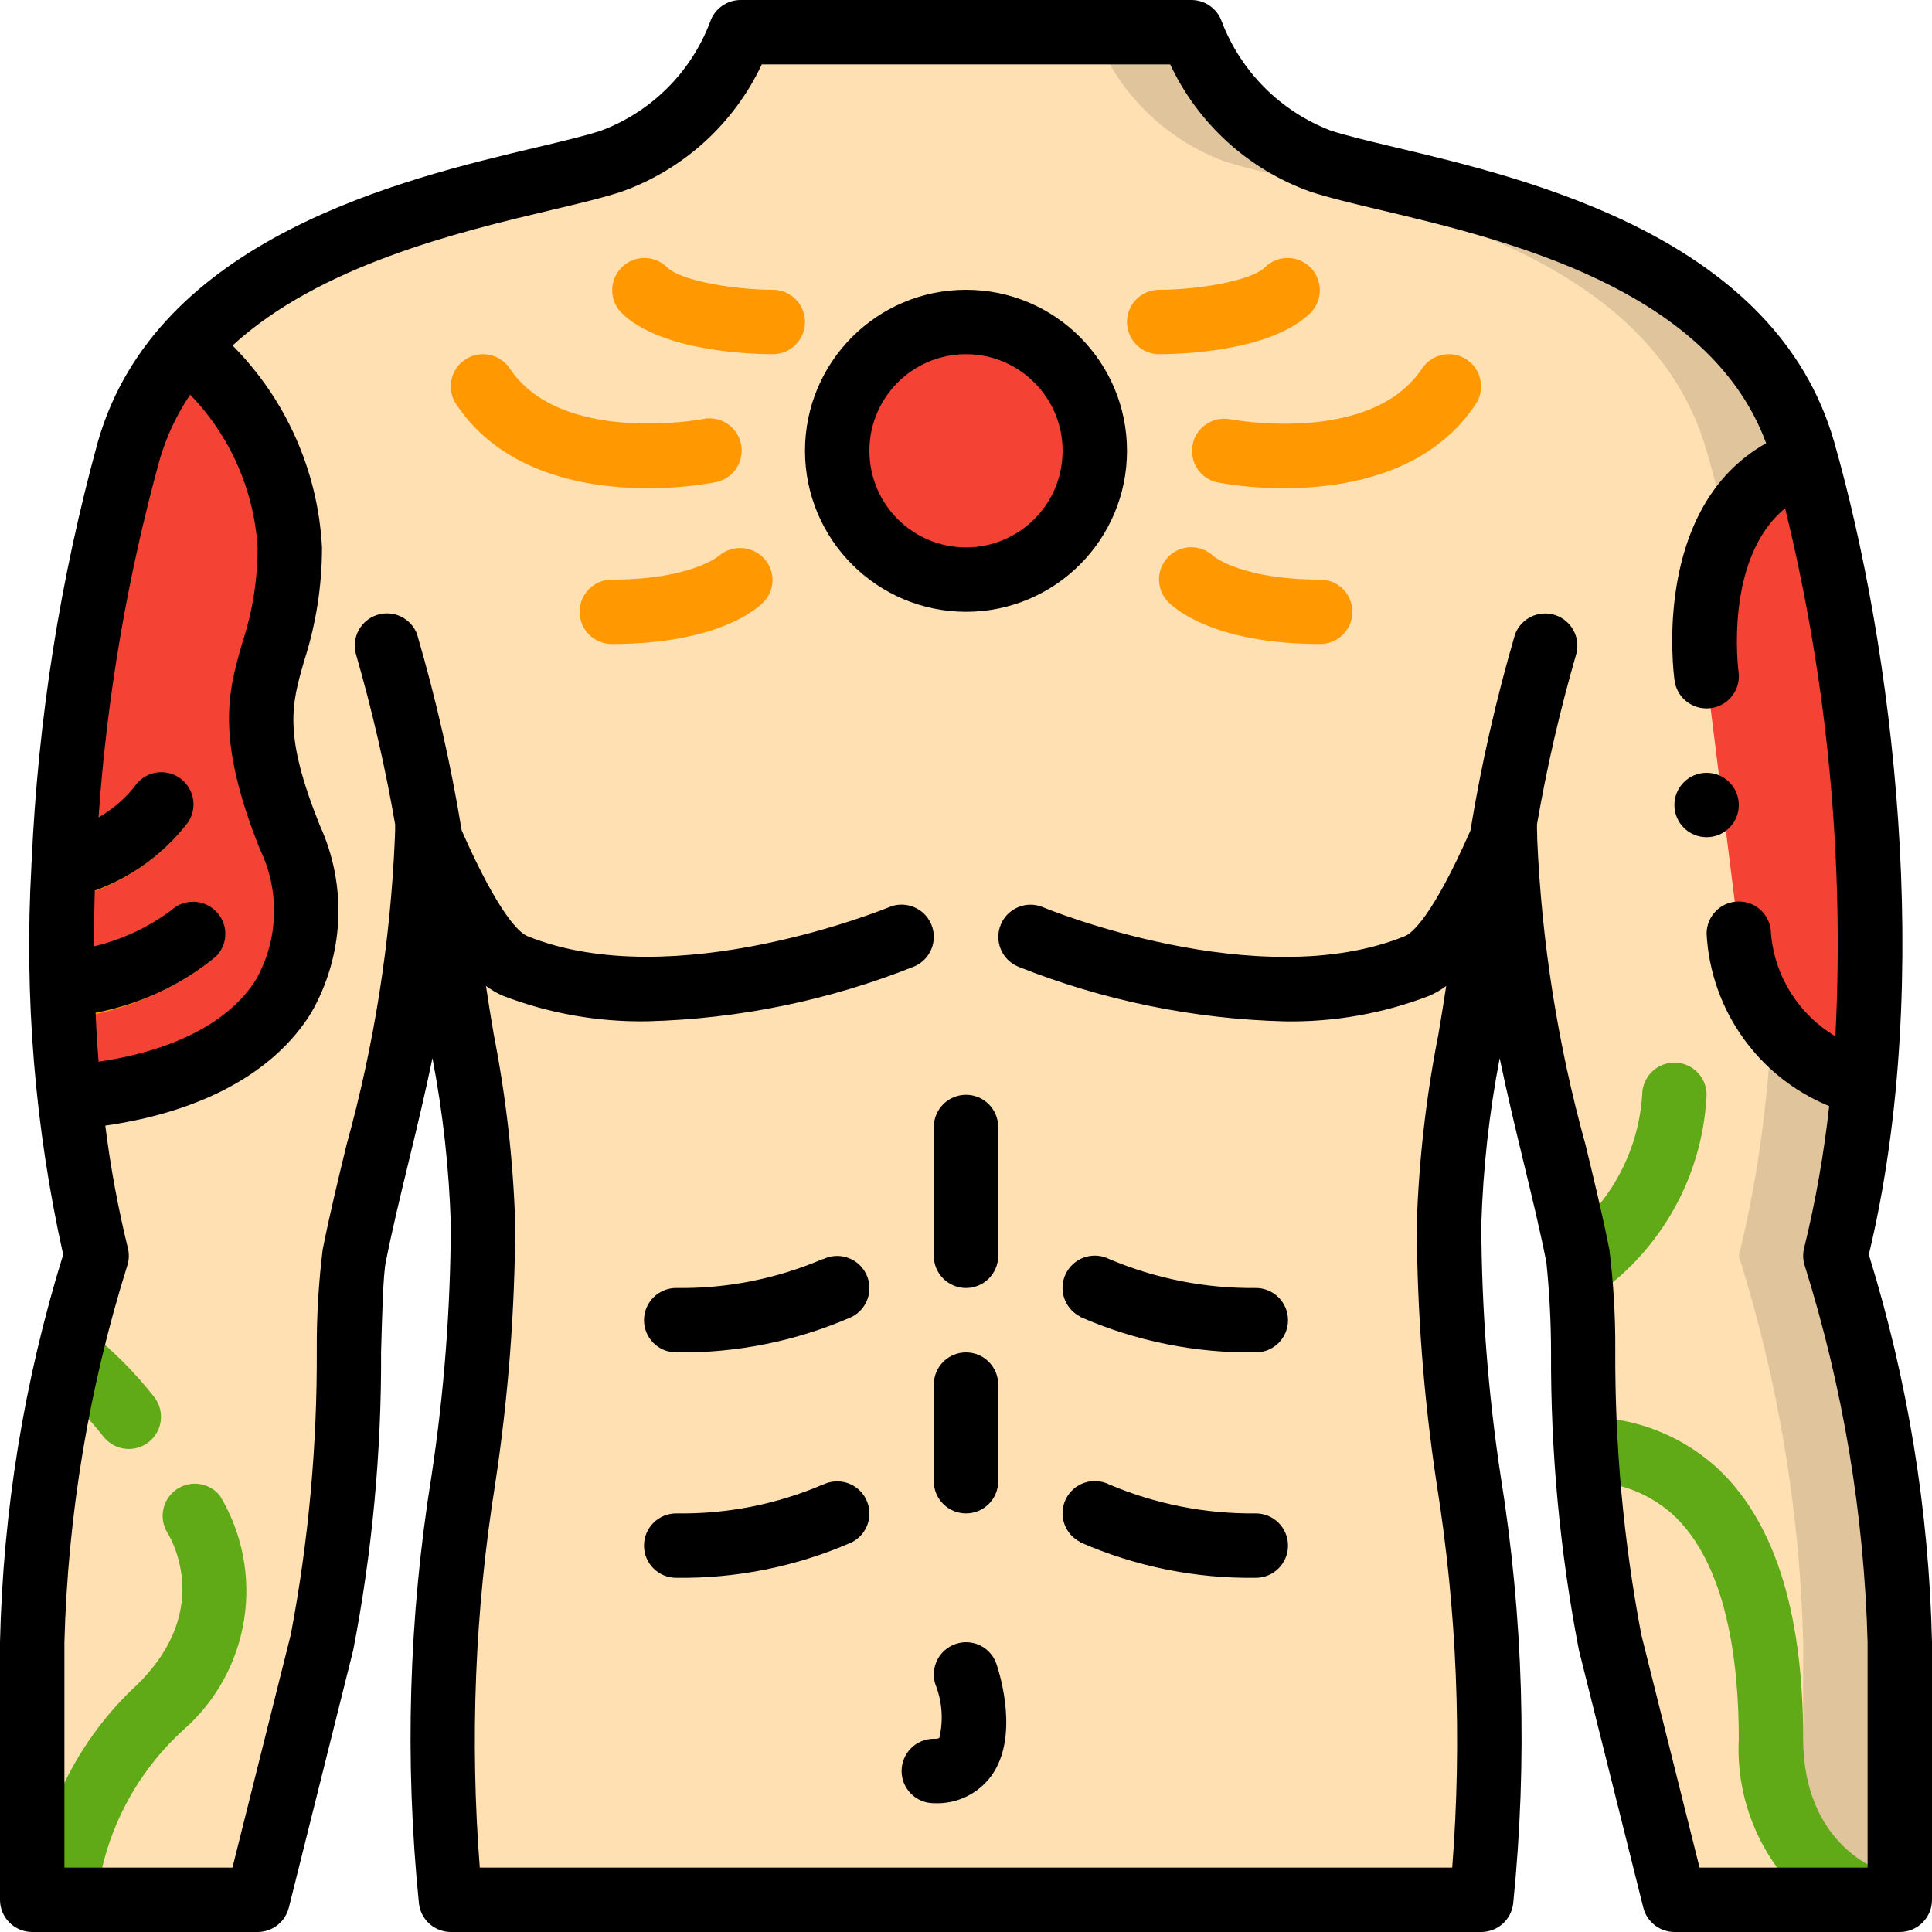
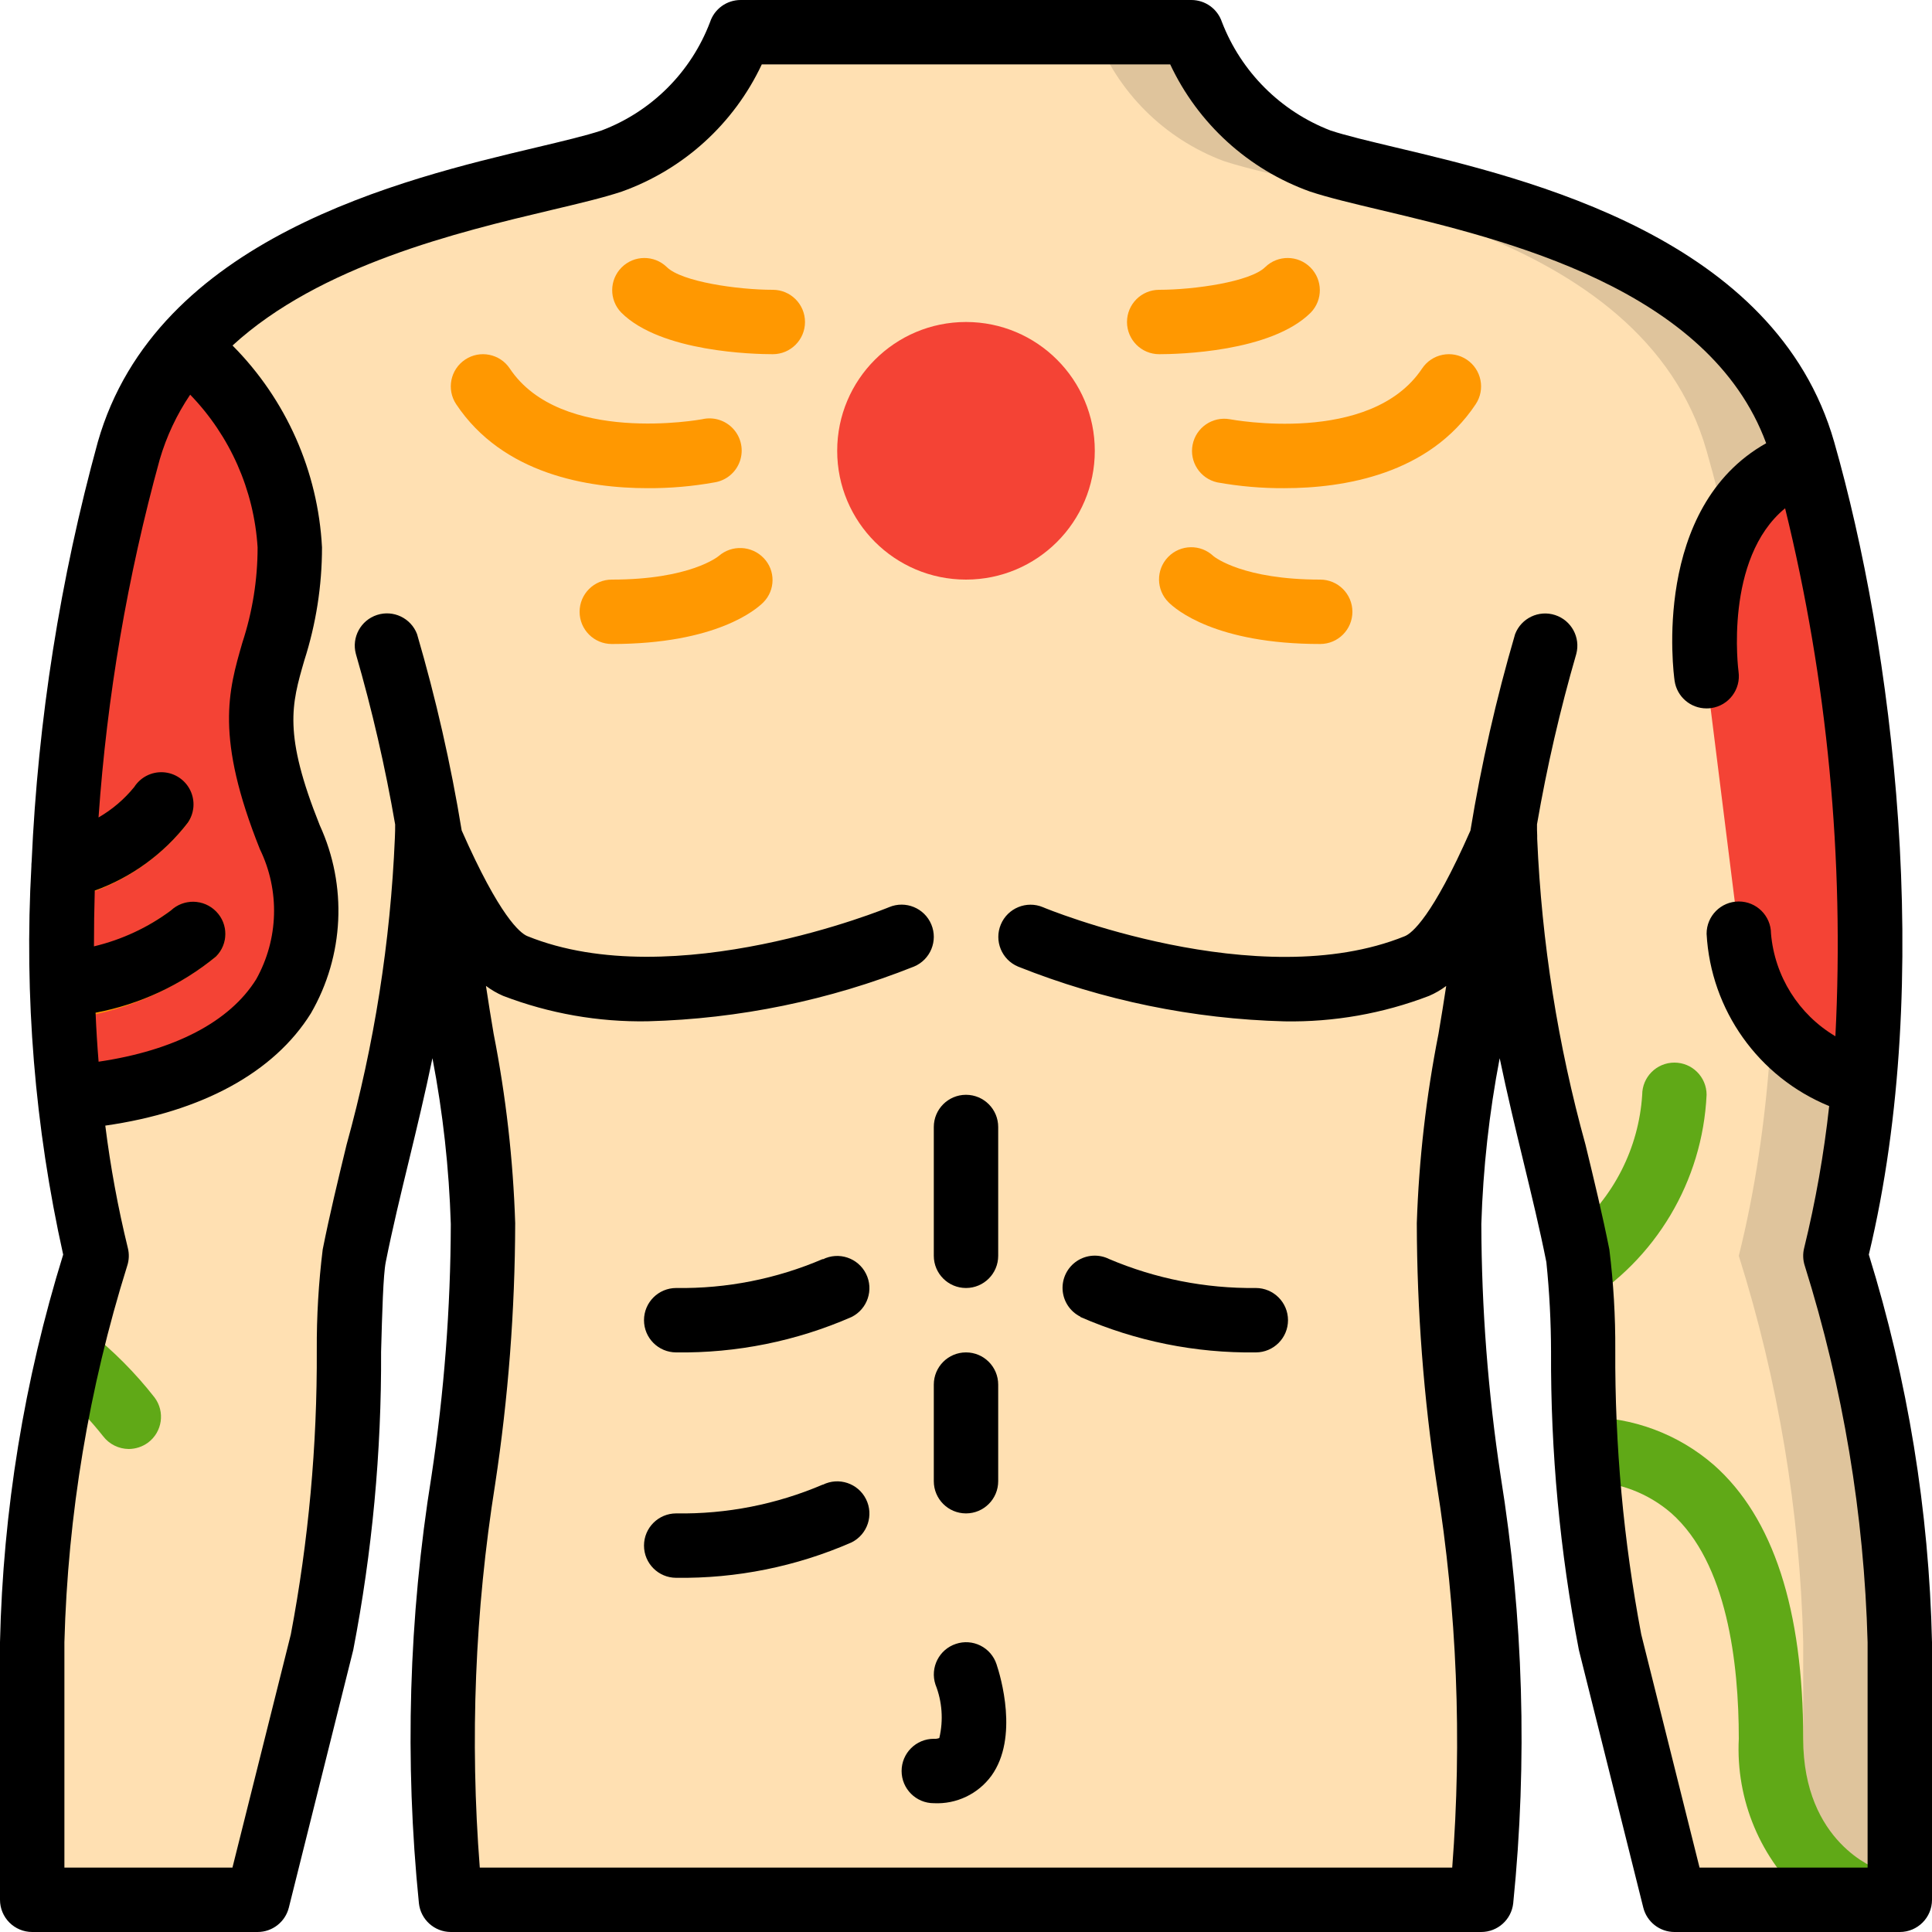
<svg xmlns="http://www.w3.org/2000/svg" width="512" height="512" viewBox="0 0 512 512" fill="none">
  <g clip-path="url(#clip0_559_10260)">
-     <path d="M503.467 435.2V503.467H443.733L426.667 435.2C423.54 421.197 421.627 406.95 420.949 392.619C420.608 386.816 420.267 381.099 420.096 375.552C419.669 364.117 419.499 353.621 419.157 345.685C419.085 341.373 418.743 337.069 418.133 332.8C417.707 330.667 417.28 328.533 416.768 326.4C410.112 295.595 399.787 264.021 398.848 222.293V221.952C398.763 220.672 398.763 219.221 398.763 217.856C396.715 228.949 394.581 242.005 392.533 256.939V257.024C388.199 279.224 385.349 301.688 384 324.267C383.147 384.597 401.067 426.667 392.533 503.467H119.467C110.933 426.667 128.853 384.597 128 324.267C126.651 301.688 123.8 279.224 119.467 257.024V256.939C117.419 242.005 115.285 228.949 113.237 217.856C113.237 219.221 113.237 220.672 113.152 221.952V222.293C112.128 266.923 100.437 299.861 93.867 332.8C91.477 344.661 93.867 401.067 85.333 435.2L68.266 503.467H8.533V435.2C8.804 412.893 11.377 390.674 16.213 368.896V368.811C17.578 362.24 19.029 356.352 20.309 351.232C23.296 339.797 25.6 332.8 25.6 332.8C22.224 318.992 19.828 304.962 18.432 290.816C17.749 283.989 17.152 277.077 16.811 270.165C16.555 264.448 16.384 258.731 16.384 253.013C16.299 249.856 16.299 246.613 16.384 243.371C16.384 241.749 16.384 240.043 16.469 238.421C16.555 232.533 16.811 226.731 17.237 220.843C17.493 216.405 17.749 211.797 18.176 207.36C18.688 201.216 19.37 195.072 20.139 189.013L20.395 187.221C20.821 183.723 21.333 180.224 21.845 176.811C22.357 173.397 22.869 169.984 23.466 166.656C24.064 163.328 24.661 159.915 25.344 156.672C25.259 156.587 25.259 156.587 25.344 156.501C26.624 150.016 27.989 143.616 29.44 137.472C30.208 134.315 30.976 131.243 31.744 128.256C32.512 125.269 33.28 122.368 34.133 119.467C34.56 117.931 35.072 116.395 35.584 114.944C36.011 113.92 36.352 112.896 36.779 111.957C39.874 104.446 44.232 97.519 49.664 91.477C80.469 56.576 141.227 49.664 162.133 42.666C177.909 36.757 190.357 24.309 196.267 8.533H315.733C321.643 24.309 334.09 36.757 349.867 42.666C375.467 51.2 460.8 59.733 477.867 119.467C494.933 179.2 503.467 264.533 486.4 332.8C496.846 365.968 502.591 400.437 503.467 435.2Z" fill="#FFE0B2" />
+     <path d="M503.467 435.2V503.467H443.733L426.667 435.2C423.54 421.197 421.627 406.95 420.949 392.619C420.608 386.816 420.267 381.099 420.096 375.552C419.669 364.117 419.499 353.621 419.157 345.685C419.085 341.373 418.743 337.069 418.133 332.8C417.707 330.667 417.28 328.533 416.768 326.4C410.112 295.595 399.787 264.021 398.848 222.293V221.952C398.763 220.672 398.763 219.221 398.763 217.856V257.024C388.199 279.224 385.349 301.688 384 324.267C383.147 384.597 401.067 426.667 392.533 503.467H119.467C110.933 426.667 128.853 384.597 128 324.267C126.651 301.688 123.8 279.224 119.467 257.024V256.939C117.419 242.005 115.285 228.949 113.237 217.856C113.237 219.221 113.237 220.672 113.152 221.952V222.293C112.128 266.923 100.437 299.861 93.867 332.8C91.477 344.661 93.867 401.067 85.333 435.2L68.266 503.467H8.533V435.2C8.804 412.893 11.377 390.674 16.213 368.896V368.811C17.578 362.24 19.029 356.352 20.309 351.232C23.296 339.797 25.6 332.8 25.6 332.8C22.224 318.992 19.828 304.962 18.432 290.816C17.749 283.989 17.152 277.077 16.811 270.165C16.555 264.448 16.384 258.731 16.384 253.013C16.299 249.856 16.299 246.613 16.384 243.371C16.384 241.749 16.384 240.043 16.469 238.421C16.555 232.533 16.811 226.731 17.237 220.843C17.493 216.405 17.749 211.797 18.176 207.36C18.688 201.216 19.37 195.072 20.139 189.013L20.395 187.221C20.821 183.723 21.333 180.224 21.845 176.811C22.357 173.397 22.869 169.984 23.466 166.656C24.064 163.328 24.661 159.915 25.344 156.672C25.259 156.587 25.259 156.587 25.344 156.501C26.624 150.016 27.989 143.616 29.44 137.472C30.208 134.315 30.976 131.243 31.744 128.256C32.512 125.269 33.28 122.368 34.133 119.467C34.56 117.931 35.072 116.395 35.584 114.944C36.011 113.92 36.352 112.896 36.779 111.957C39.874 104.446 44.232 97.519 49.664 91.477C80.469 56.576 141.227 49.664 162.133 42.666C177.909 36.757 190.357 24.309 196.267 8.533H315.733C321.643 24.309 334.09 36.757 349.867 42.666C375.467 51.2 460.8 59.733 477.867 119.467C494.933 179.2 503.467 264.533 486.4 332.8C496.846 365.968 502.591 400.437 503.467 435.2Z" fill="#FFE0B2" />
    <path d="M486.4 332.8C503.467 264.533 494.934 179.2 477.867 119.467C460.8 59.733 375.467 51.2 349.867 42.666C334.091 36.757 321.644 24.309 315.734 8.533H290.134C296.044 24.309 308.491 36.757 324.267 42.666C349.867 51.2 435.2 59.733 452.267 119.467C469.334 179.2 477.867 264.533 460.8 332.8C471.247 365.968 476.992 400.437 477.867 435.2V503.467H503.467V435.2C502.592 400.437 496.847 365.968 486.4 332.8Z" fill="#DFC49C" />
    <path d="M256 153.6C274.851 153.6 290.133 138.318 290.133 119.466C290.133 100.615 274.851 85.333 256 85.333C237.148 85.333 221.866 100.615 221.866 119.466C221.866 138.318 237.148 153.6 256 153.6Z" fill="#F44335" />
    <path d="M204.8 93.866C199.936 93.866 175.13 93.337 164.634 82.833C161.4 79.484 161.446 74.162 164.738 70.871C168.029 67.579 173.352 67.533 176.7 70.766C180.617 74.675 195.541 76.8 204.8 76.8C209.513 76.8 213.333 80.62 213.333 85.333C213.333 90.046 209.513 93.866 204.8 93.866Z" fill="#FF9801" />
    <path d="M171.682 129.373C155.836 129.373 133.282 125.704 120.9 107.136C118.285 103.214 119.343 97.915 123.264 95.3C127.185 92.684 132.484 93.743 135.1 97.664C148.617 117.947 185.694 111.172 186.061 111.104C189.096 110.387 192.281 111.383 194.366 113.702C196.452 116.021 197.106 119.293 196.073 122.236C195.04 125.178 192.483 127.323 189.406 127.829C183.558 128.885 177.625 129.402 171.682 129.373Z" fill="#FF9801" />
    <path d="M162.133 170.667C157.42 170.667 153.6 166.846 153.6 162.133C153.6 157.421 157.42 153.6 162.133 153.6C182.988 153.6 190.378 147.422 190.447 147.362C193.933 144.322 199.193 144.559 202.393 147.9C205.551 151.19 205.505 156.399 202.291 159.633C200.456 161.476 189.866 170.667 162.133 170.667Z" fill="#FF9801" />
    <path d="M307.2 93.866C302.487 93.866 298.667 90.046 298.667 85.333C298.667 80.62 302.487 76.8 307.2 76.8C316.468 76.8 331.392 74.675 335.309 70.766C338.657 67.533 343.98 67.579 347.271 70.871C350.563 74.162 350.609 79.484 347.375 82.833C336.871 93.337 312.064 93.866 307.2 93.866Z" fill="#FF9801" />
    <path d="M340.318 129.373C334.364 129.405 328.42 128.888 322.56 127.829C318.041 126.815 315.156 122.381 316.059 117.838C316.962 113.295 321.325 110.303 325.888 111.095C326.247 111.163 363.196 118.152 376.866 97.664C379.482 93.743 384.781 92.684 388.702 95.3C392.623 97.915 393.682 103.214 391.066 107.136C378.718 125.704 356.165 129.373 340.318 129.373Z" fill="#FF9801" />
    <path d="M349.866 170.666C322.133 170.666 311.543 161.476 309.7 159.633C306.36 156.345 306.297 150.978 309.56 147.613C312.822 144.247 318.188 144.143 321.578 147.379C322.056 147.771 329.608 153.6 349.866 153.6C354.579 153.6 358.4 157.42 358.4 162.133C358.4 166.846 354.579 170.666 349.866 170.666Z" fill="#FF9801" />
-     <path d="M48.725 458.325C35.773 470.051 27.549 486.104 25.6 503.466H8.533C10.386 481.537 20.405 461.102 36.608 446.208C57.088 425.813 44.629 406.613 44.117 405.76C42.034 401.877 43.25 397.047 46.923 394.613C50.596 392.179 55.519 392.942 58.282 396.373C70.458 416.626 66.438 442.684 48.725 458.325Z" fill="#60A917" />
    <path d="M39.253 382.293C37.768 383.386 35.976 383.983 34.133 384C31.451 383.983 28.929 382.722 27.306 380.587C23.969 376.362 20.256 372.45 16.213 368.896V368.811C17.578 362.24 19.029 356.352 20.309 351.232C21.465 351.497 22.544 352.022 23.466 352.768C29.977 357.91 35.85 363.811 40.96 370.347C43.787 374.117 43.023 379.466 39.253 382.293Z" fill="#60A917" />
    <path d="M452.266 290.133C451.195 313.017 438.775 333.856 419.157 345.685C419.084 341.373 418.742 337.07 418.133 332.8C417.706 330.667 417.28 328.533 416.768 326.4C427.628 317.352 434.292 304.239 435.2 290.133C435.2 285.421 439.02 281.6 443.733 281.6C448.446 281.6 452.266 285.421 452.266 290.133Z" fill="#60A917" />
    <path d="M503.466 497.322V503.466H478.72C466.569 492.709 459.974 477.007 460.8 460.8C460.8 440.746 457.728 414.123 442.88 400.981C436.78 395.702 429.015 392.741 420.949 392.618C420.608 386.816 420.266 381.098 420.096 375.552C432.639 375.511 444.769 380.029 454.229 388.266C469.93 402.176 477.866 426.581 477.866 460.8C477.866 488.448 497.408 495.274 497.664 495.36L503.466 497.322Z" fill="#60A917" />
    <path d="M18.432 290.816C17.75 283.99 17.152 277.078 16.811 270.166C16.555 264.448 16.384 258.731 16.384 253.014C16.299 249.856 16.299 246.614 16.384 243.371C16.384 241.75 16.384 240.043 16.47 238.422C16.555 232.534 16.811 226.731 17.238 220.843C17.494 216.406 17.75 211.798 18.176 207.36C18.688 201.216 19.371 195.072 20.139 189.014L20.395 187.222C20.822 183.723 21.334 180.224 21.846 176.811C22.358 173.398 22.87 169.984 23.467 166.656C24.064 163.328 24.662 159.915 25.344 156.672C25.259 156.587 25.259 156.587 25.344 156.502C26.624 150.016 27.99 143.616 29.44 137.472C30.208 134.315 30.976 131.243 31.744 128.256C32.512 125.27 33.28 122.368 34.134 119.467C34.56 117.931 35.072 116.395 35.584 114.944C36.011 113.92 36.352 112.896 36.779 111.958C39.874 104.446 44.233 97.519 49.664 91.478C59.648 100.95 76.8 120.832 76.8 145.067C76.8 179.2 59.734 179.2 76.8 221.867C90.966 257.28 69.888 286.806 18.432 290.816Z" fill="#F44335" />
    <path d="M57.258 253.525C46.013 262.537 32.48 268.24 18.176 269.995C17.727 270.093 17.27 270.15 16.811 270.165C16.555 264.448 16.384 258.731 16.384 253.013C26.817 251.563 36.728 247.546 45.227 241.323C48.651 238.153 53.972 238.266 57.258 241.579C60.511 244.897 60.511 250.207 57.258 253.525Z" fill="#FF9801" />
    <path d="M49.75 218.112C42.009 228.032 31.16 235.064 18.944 238.08C18.229 238.318 17.479 238.433 16.726 238.421H16.47C16.555 232.533 16.811 226.73 17.238 220.842C24.434 218.651 30.819 214.375 35.584 208.554C37.292 206.024 40.219 204.597 43.264 204.81C46.309 205.023 49.009 206.845 50.347 209.589C51.685 212.332 51.457 215.581 49.75 218.112Z" fill="#FF9801" />
    <path d="M493.91 287.573C475.466 282.607 462.183 266.516 460.8 247.466L452.267 179.2C452.267 179.2 445.696 133.376 478.55 122.026C493.295 175.889 498.494 231.917 493.91 287.573Z" fill="#F44335" />
    <path d="M8.533 512H68.267C72.181 512 75.593 509.337 76.544 505.54L93.611 437.274C98.644 411.232 101.117 384.761 100.992 358.238C101.282 347.742 101.555 337.835 102.229 334.464C104.004 325.572 106.146 316.732 108.416 307.379C110.481 298.846 112.64 289.886 114.603 280.431C117.384 294.931 119.01 309.629 119.467 324.386C119.406 346.74 117.695 369.058 114.347 391.159C108.317 428.603 107.199 466.673 111.019 504.405C111.496 508.716 115.13 511.983 119.467 512H392.533C396.883 512 400.537 508.729 401.015 504.405C404.836 466.673 403.717 428.603 397.688 391.159C394.339 369.055 392.627 346.734 392.568 324.378C393.024 309.626 394.65 294.934 397.431 280.439C399.403 289.886 401.553 298.846 403.618 307.379C405.888 316.766 408.03 325.572 409.805 334.49C410.614 342.38 411.027 350.306 411.042 358.238C410.917 384.761 413.39 411.232 418.423 437.274L435.49 505.54C436.438 509.325 439.832 511.984 443.733 512H503.467C508.18 512 512 508.18 512 503.467V435.2C511.211 400.351 505.576 365.78 495.258 332.484C512.887 259.098 501.419 170.829 486.076 117.12C470.596 62.959 405.103 47.428 369.92 39.083C362.803 37.376 356.651 35.934 352.563 34.569C339.36 29.473 328.922 19.039 323.823 5.837C322.663 2.354 319.405 0.003 315.733 0H196.267C192.595 0.003 189.337 2.354 188.177 5.837C183.158 19.09 172.692 29.553 159.437 34.569C155.349 35.934 149.197 37.393 142.08 39.083C106.897 47.428 41.387 62.976 25.924 117.12C15.94 153.446 10.055 190.776 8.38 228.412C8.334 228.788 8.314 229.167 8.32 229.547C6.389 264.083 9.224 298.721 16.742 332.484C6.424 365.78 0.789 400.351 0 435.2V503.467C0 505.73 0.899 507.9 2.499 509.501C4.1 511.101 6.27 512 8.533 512ZM146.022 55.68C153.532 53.905 160.026 52.361 164.796 50.765C181.149 44.914 194.496 32.787 201.882 17.067H310.118C317.496 32.78 330.829 44.907 347.17 50.765C351.974 52.361 358.468 53.905 365.943 55.68C398.805 63.48 452.932 76.433 468.053 117.461C437.675 134.528 443.494 178.406 443.785 180.412C444.389 184.627 448.009 187.751 452.267 187.733C452.672 187.734 453.077 187.706 453.478 187.648C458.14 186.987 461.386 182.676 460.732 178.014C460.681 177.673 456.815 148.053 473.071 134.699C484.297 180.442 488.787 227.579 486.4 274.62C476.649 268.838 470.293 258.702 469.333 247.407C469.317 242.694 465.483 238.887 460.77 238.903C456.057 238.92 452.25 242.754 452.267 247.467C453.367 267.682 466.015 285.455 484.753 293.12C483.368 305.787 481.153 318.349 478.123 330.726C477.725 332.301 477.787 333.956 478.302 335.497C488.426 367.803 494.023 401.357 494.933 435.2V494.933H450.398L434.944 433.126C430.246 408.285 427.943 383.05 428.066 357.769C428.115 348.867 427.591 339.971 426.496 331.136C424.661 321.894 422.485 312.892 420.173 303.36C412.849 276.91 408.555 249.713 407.373 222.293V222.131V221.935V221.44C407.313 220.484 407.322 219.46 407.322 218.445C409.952 203.213 413.427 188.14 417.732 173.295C418.892 168.913 416.424 164.389 412.111 162.993C407.798 161.597 403.147 163.816 401.519 168.047C396.515 185.14 392.563 202.524 389.683 220.1C379.597 243.004 374.161 247.339 372.292 248.098C333.414 263.868 276.941 240.691 276.395 240.418C272.047 238.599 267.048 240.649 265.229 244.996C263.41 249.344 265.459 254.343 269.807 256.162C292.293 265.126 316.188 270.037 340.386 270.669C353.478 270.9 366.492 268.608 378.718 263.919C380.33 263.227 381.854 262.344 383.258 261.291C382.618 265.438 381.978 269.551 381.218 273.971C377.95 290.514 376.027 307.294 375.467 324.147C375.516 347.306 377.282 370.429 380.749 393.327C386.111 426.916 387.489 461.021 384.853 494.933H127.147C124.5 461.022 125.866 426.917 131.217 393.327C134.695 370.433 136.472 347.312 136.533 324.156C135.986 307.295 134.074 290.506 130.816 273.954C130.057 269.534 129.417 265.421 128.785 261.274C130.189 262.328 131.713 263.214 133.325 263.91C145.546 268.593 158.554 270.882 171.639 270.652C195.84 270.019 219.738 265.108 242.227 256.145C246.575 254.326 248.624 249.327 246.805 244.979C244.986 240.632 239.987 238.582 235.639 240.401C235.085 240.64 178.603 263.825 139.75 248.081C137.873 247.313 132.437 242.961 122.351 220.075C119.471 202.498 115.519 185.115 110.515 168.021C108.887 163.791 104.236 161.571 99.923 162.967C95.611 164.363 93.142 168.887 94.302 173.269C98.609 188.141 102.088 203.239 104.721 218.496C104.721 219.529 104.721 220.621 104.644 222.106C103.477 249.591 99.183 276.855 91.844 303.369C89.532 312.9 87.356 321.903 85.521 331.119C84.428 339.962 83.903 348.867 83.951 357.777C84.074 383.059 81.771 408.294 77.073 433.135L61.602 494.933H17.067V435.2C17.977 401.357 23.575 367.803 33.698 335.497C34.213 333.956 34.276 332.301 33.877 330.726C31.263 320.042 29.269 309.215 27.904 298.3C53.402 294.656 72.602 284.288 82.398 268.527C91.21 253.28 92.082 234.706 84.736 218.701C75.016 194.423 77.261 186.709 80.64 175.036C83.75 165.35 85.333 155.239 85.333 145.067C84.286 124.92 75.842 105.869 61.619 91.563C84.804 70.289 121.387 61.525 146.022 55.68ZM50.398 104.593C60.983 115.526 67.319 129.878 68.267 145.067C68.267 153.629 66.907 162.138 64.239 170.274C60.51 183.142 56.986 195.302 68.873 225.041C74.207 235.997 73.844 248.87 67.9 259.507C60.877 270.797 46.2 278.409 26.129 281.361C25.776 277.043 25.509 272.714 25.327 268.373C37.041 266.168 48.013 261.054 57.233 253.5C60.532 250.209 60.555 244.872 57.284 241.553C54.017 238.211 48.676 238.097 45.269 241.297C39.193 245.81 32.263 249.041 24.9 250.795C24.9 245.845 24.971 240.919 25.114 236.015C34.87 232.49 43.419 226.255 49.758 218.044C51.517 215.511 51.773 212.225 50.427 209.451C49.08 206.676 46.342 204.844 43.263 204.658C40.185 204.472 37.246 205.962 35.575 208.555C32.939 211.801 29.732 214.54 26.112 216.636C28.349 184.556 33.78 152.78 42.325 121.779C44.11 115.667 46.834 109.869 50.398 104.593Z" fill="black" />
    <path d="M253.329 435.644C248.859 437.121 246.431 441.94 247.902 446.413C249.69 450.923 250.047 455.874 248.926 460.595C248.461 460.771 247.963 460.841 247.467 460.8C242.754 460.8 238.934 464.62 238.934 469.333C238.934 474.046 242.754 477.867 247.467 477.867C253.455 478.167 259.193 475.435 262.733 470.596C270.038 460.467 265.148 444.194 264.09 441.037C263.385 438.89 261.852 437.113 259.832 436.101C257.812 435.088 255.471 434.924 253.329 435.644Z" fill="black" />
-     <path d="M256 162.133C279.564 162.133 298.666 143.031 298.666 119.466C298.666 95.902 279.564 76.8 256 76.8C232.436 76.8 213.333 95.902 213.333 119.466C213.361 143.019 232.447 162.105 256 162.133ZM256 93.867C270.138 93.867 281.6 105.328 281.6 119.466C281.6 133.605 270.138 145.066 256 145.066C241.861 145.066 230.4 133.605 230.4 119.466C230.4 105.328 241.861 93.867 256 93.867Z" fill="black" />
    <path d="M256 341.333C260.713 341.333 264.533 337.513 264.533 332.8V298.667C264.533 293.954 260.713 290.133 256 290.133C251.287 290.133 247.467 293.954 247.467 298.667V332.8C247.467 337.513 251.287 341.333 256 341.333Z" fill="black" />
    <path d="M256 401.067C260.713 401.067 264.533 397.246 264.533 392.533V366.933C264.533 362.22 260.713 358.4 256 358.4C251.287 358.4 247.467 362.22 247.467 366.933V392.533C247.467 397.246 251.287 401.067 256 401.067Z" fill="black" />
-     <path d="M452.267 221.866C456.98 221.866 460.8 218.046 460.8 213.333C460.8 208.62 456.98 204.8 452.267 204.8C447.554 204.8 443.733 208.62 443.733 213.333C443.733 218.046 447.554 221.866 452.267 221.866Z" fill="black" />
    <path d="M218.053 393.43C205.784 398.681 192.544 401.283 179.2 401.067C174.487 401.067 170.667 404.887 170.667 409.6C170.667 414.313 174.487 418.134 179.2 418.134C195.186 418.356 211.035 415.155 225.681 408.747C229.899 406.64 231.611 401.513 229.504 397.295C227.398 393.077 222.271 391.366 218.053 393.472V393.43Z" fill="black" />
    <path d="M218.053 333.653C205.787 338.919 192.547 341.536 179.2 341.333C174.487 341.333 170.667 345.154 170.667 349.867C170.667 354.58 174.487 358.4 179.2 358.4C195.186 358.622 211.035 355.422 225.681 349.014C229.899 346.907 231.611 341.78 229.504 337.562C227.398 333.344 222.271 331.632 218.053 333.739V333.653Z" fill="black" />
-     <path d="M286.319 408.747C300.966 415.155 316.814 418.355 332.8 418.133C337.513 418.133 341.334 414.313 341.334 409.6C341.334 404.887 337.513 401.067 332.8 401.067C319.45 401.22 306.212 398.605 293.922 393.386C289.702 391.287 284.579 393.006 282.479 397.226C280.38 401.447 282.099 406.57 286.319 408.67V408.747Z" fill="black" />
    <path d="M286.319 349.013C300.966 355.421 316.815 358.622 332.8 358.4C337.513 358.4 341.334 354.579 341.334 349.867C341.334 345.154 337.513 341.333 332.8 341.333C319.45 341.486 306.212 338.871 293.923 333.653C291.193 332.295 287.945 332.496 285.404 334.182C282.863 335.867 281.414 338.78 281.602 341.823C281.791 344.867 283.589 347.578 286.319 348.936V349.013Z" fill="black" />
  </g>
  <defs>
    <clipPath id="clip0_559_10260">
      <rect width="512" height="512" fill="white" />
    </clipPath>
  </defs>
</svg>